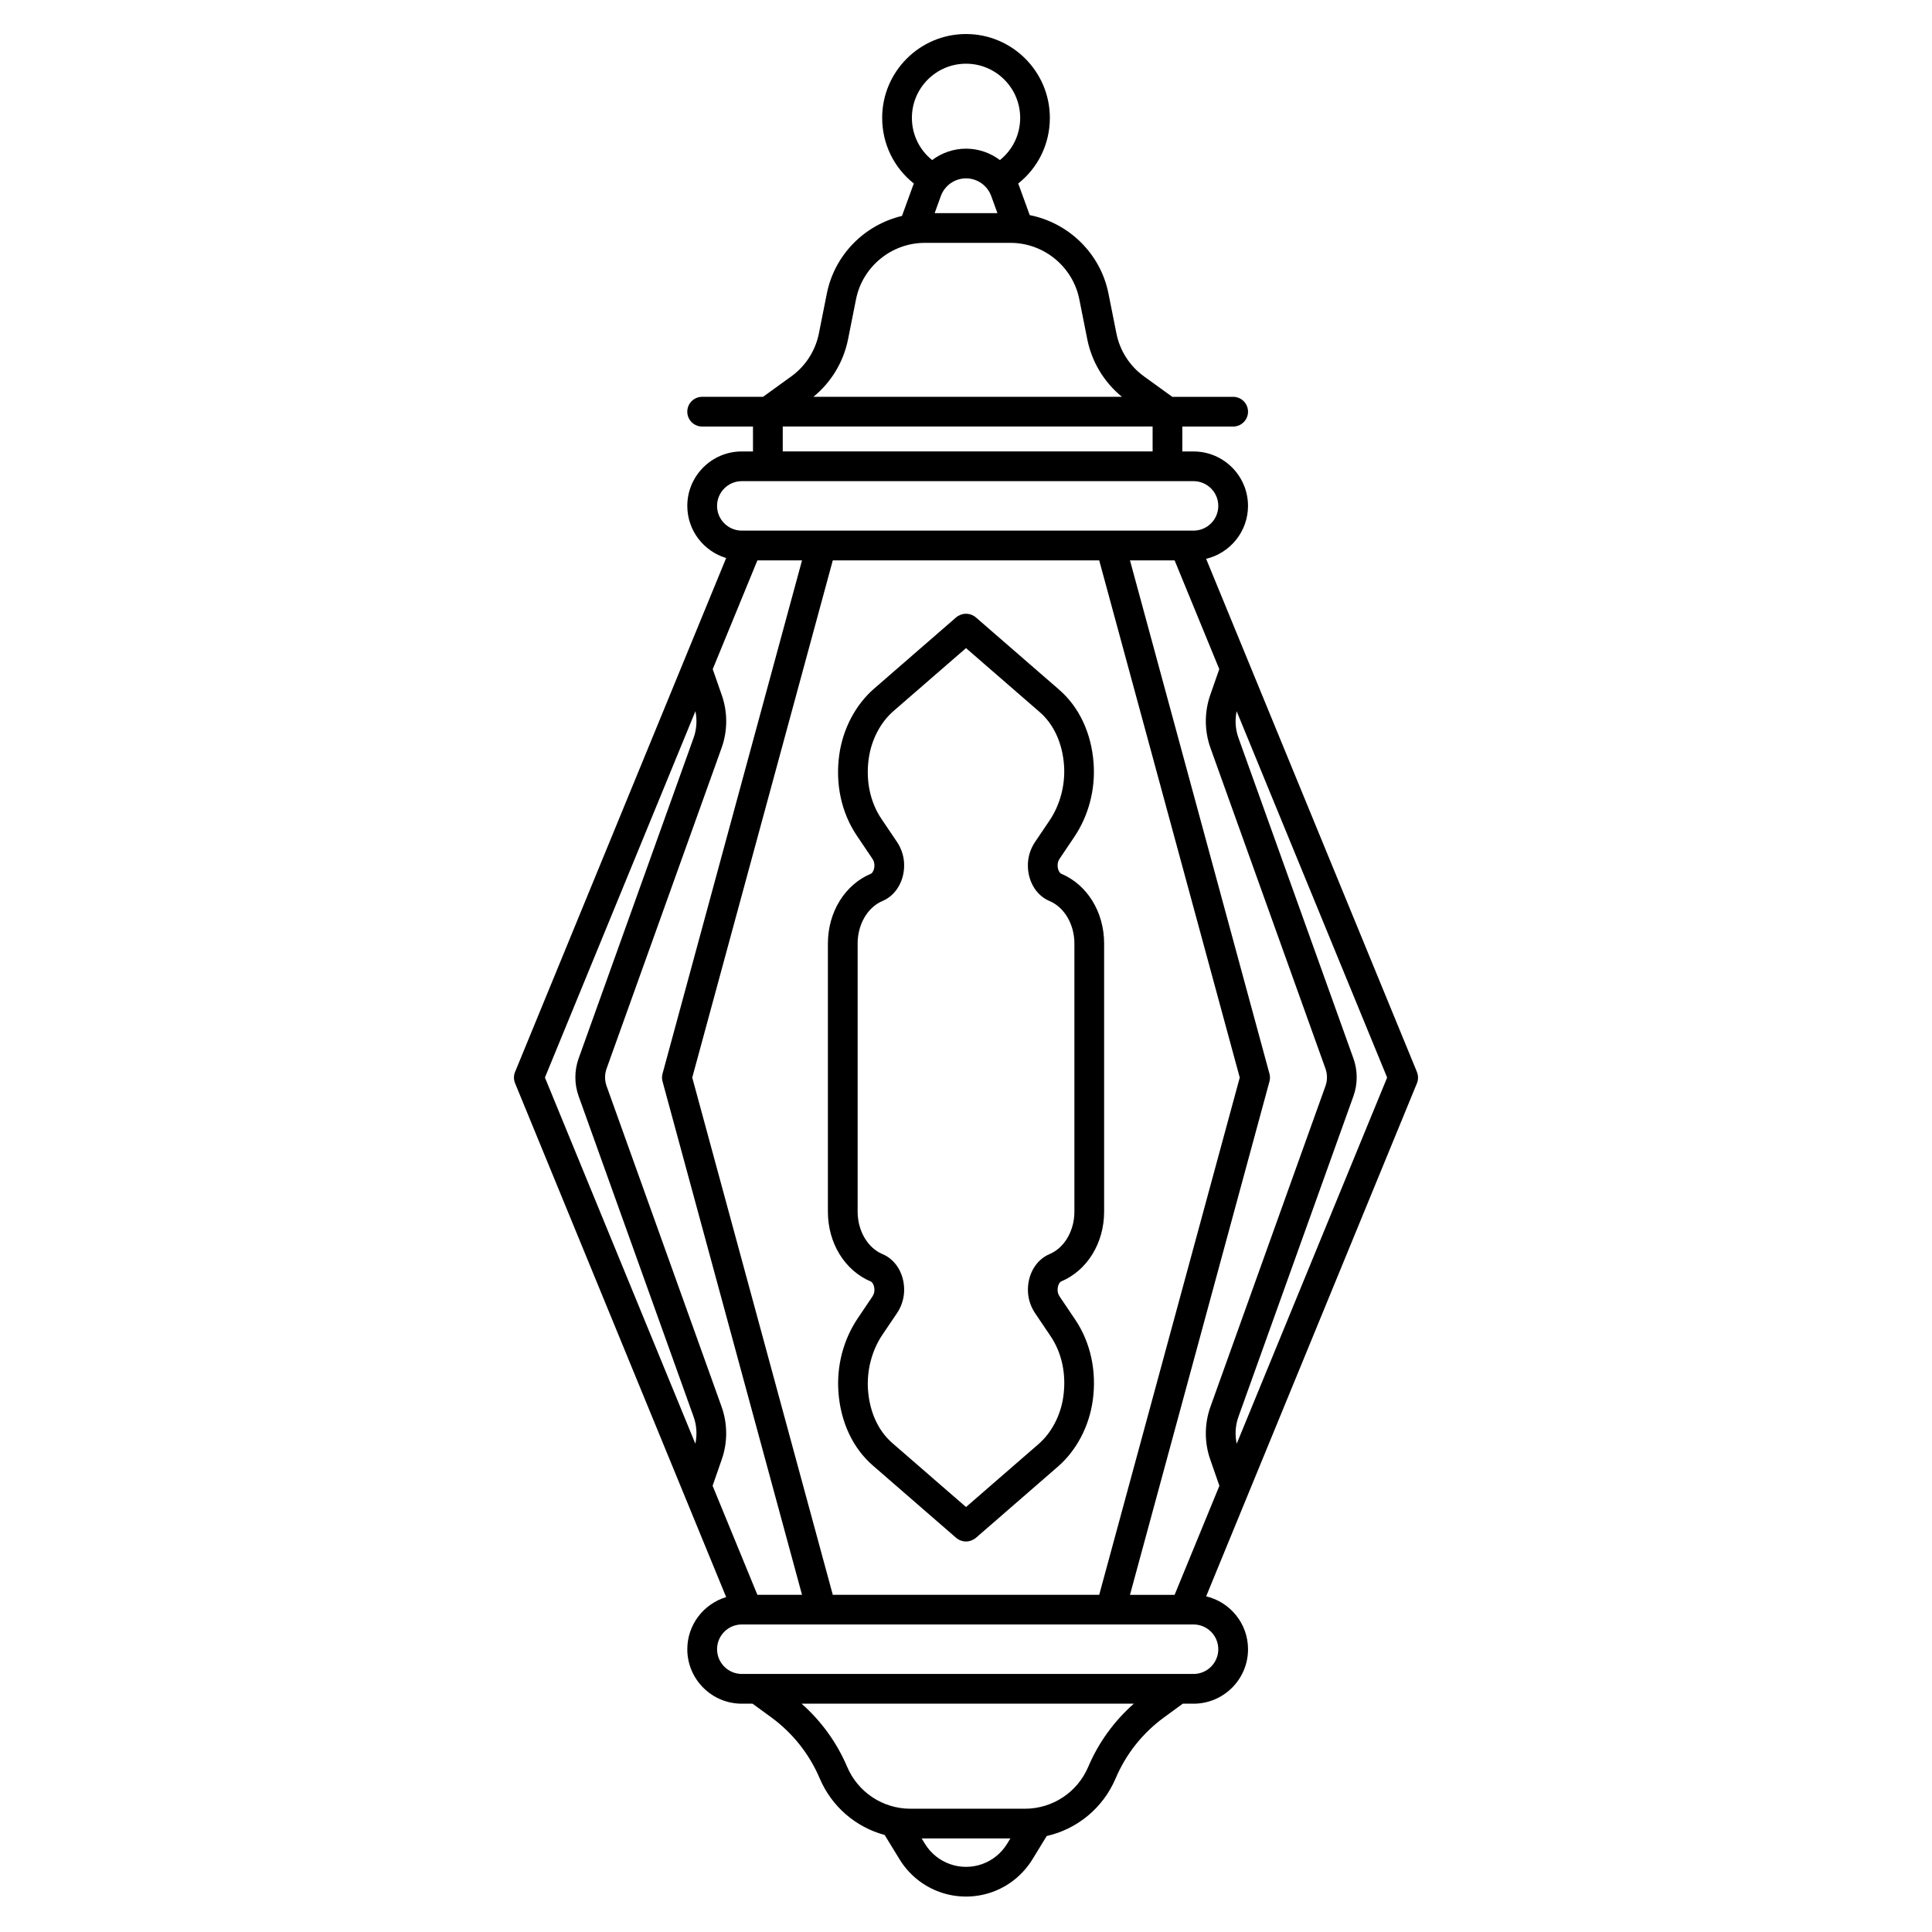
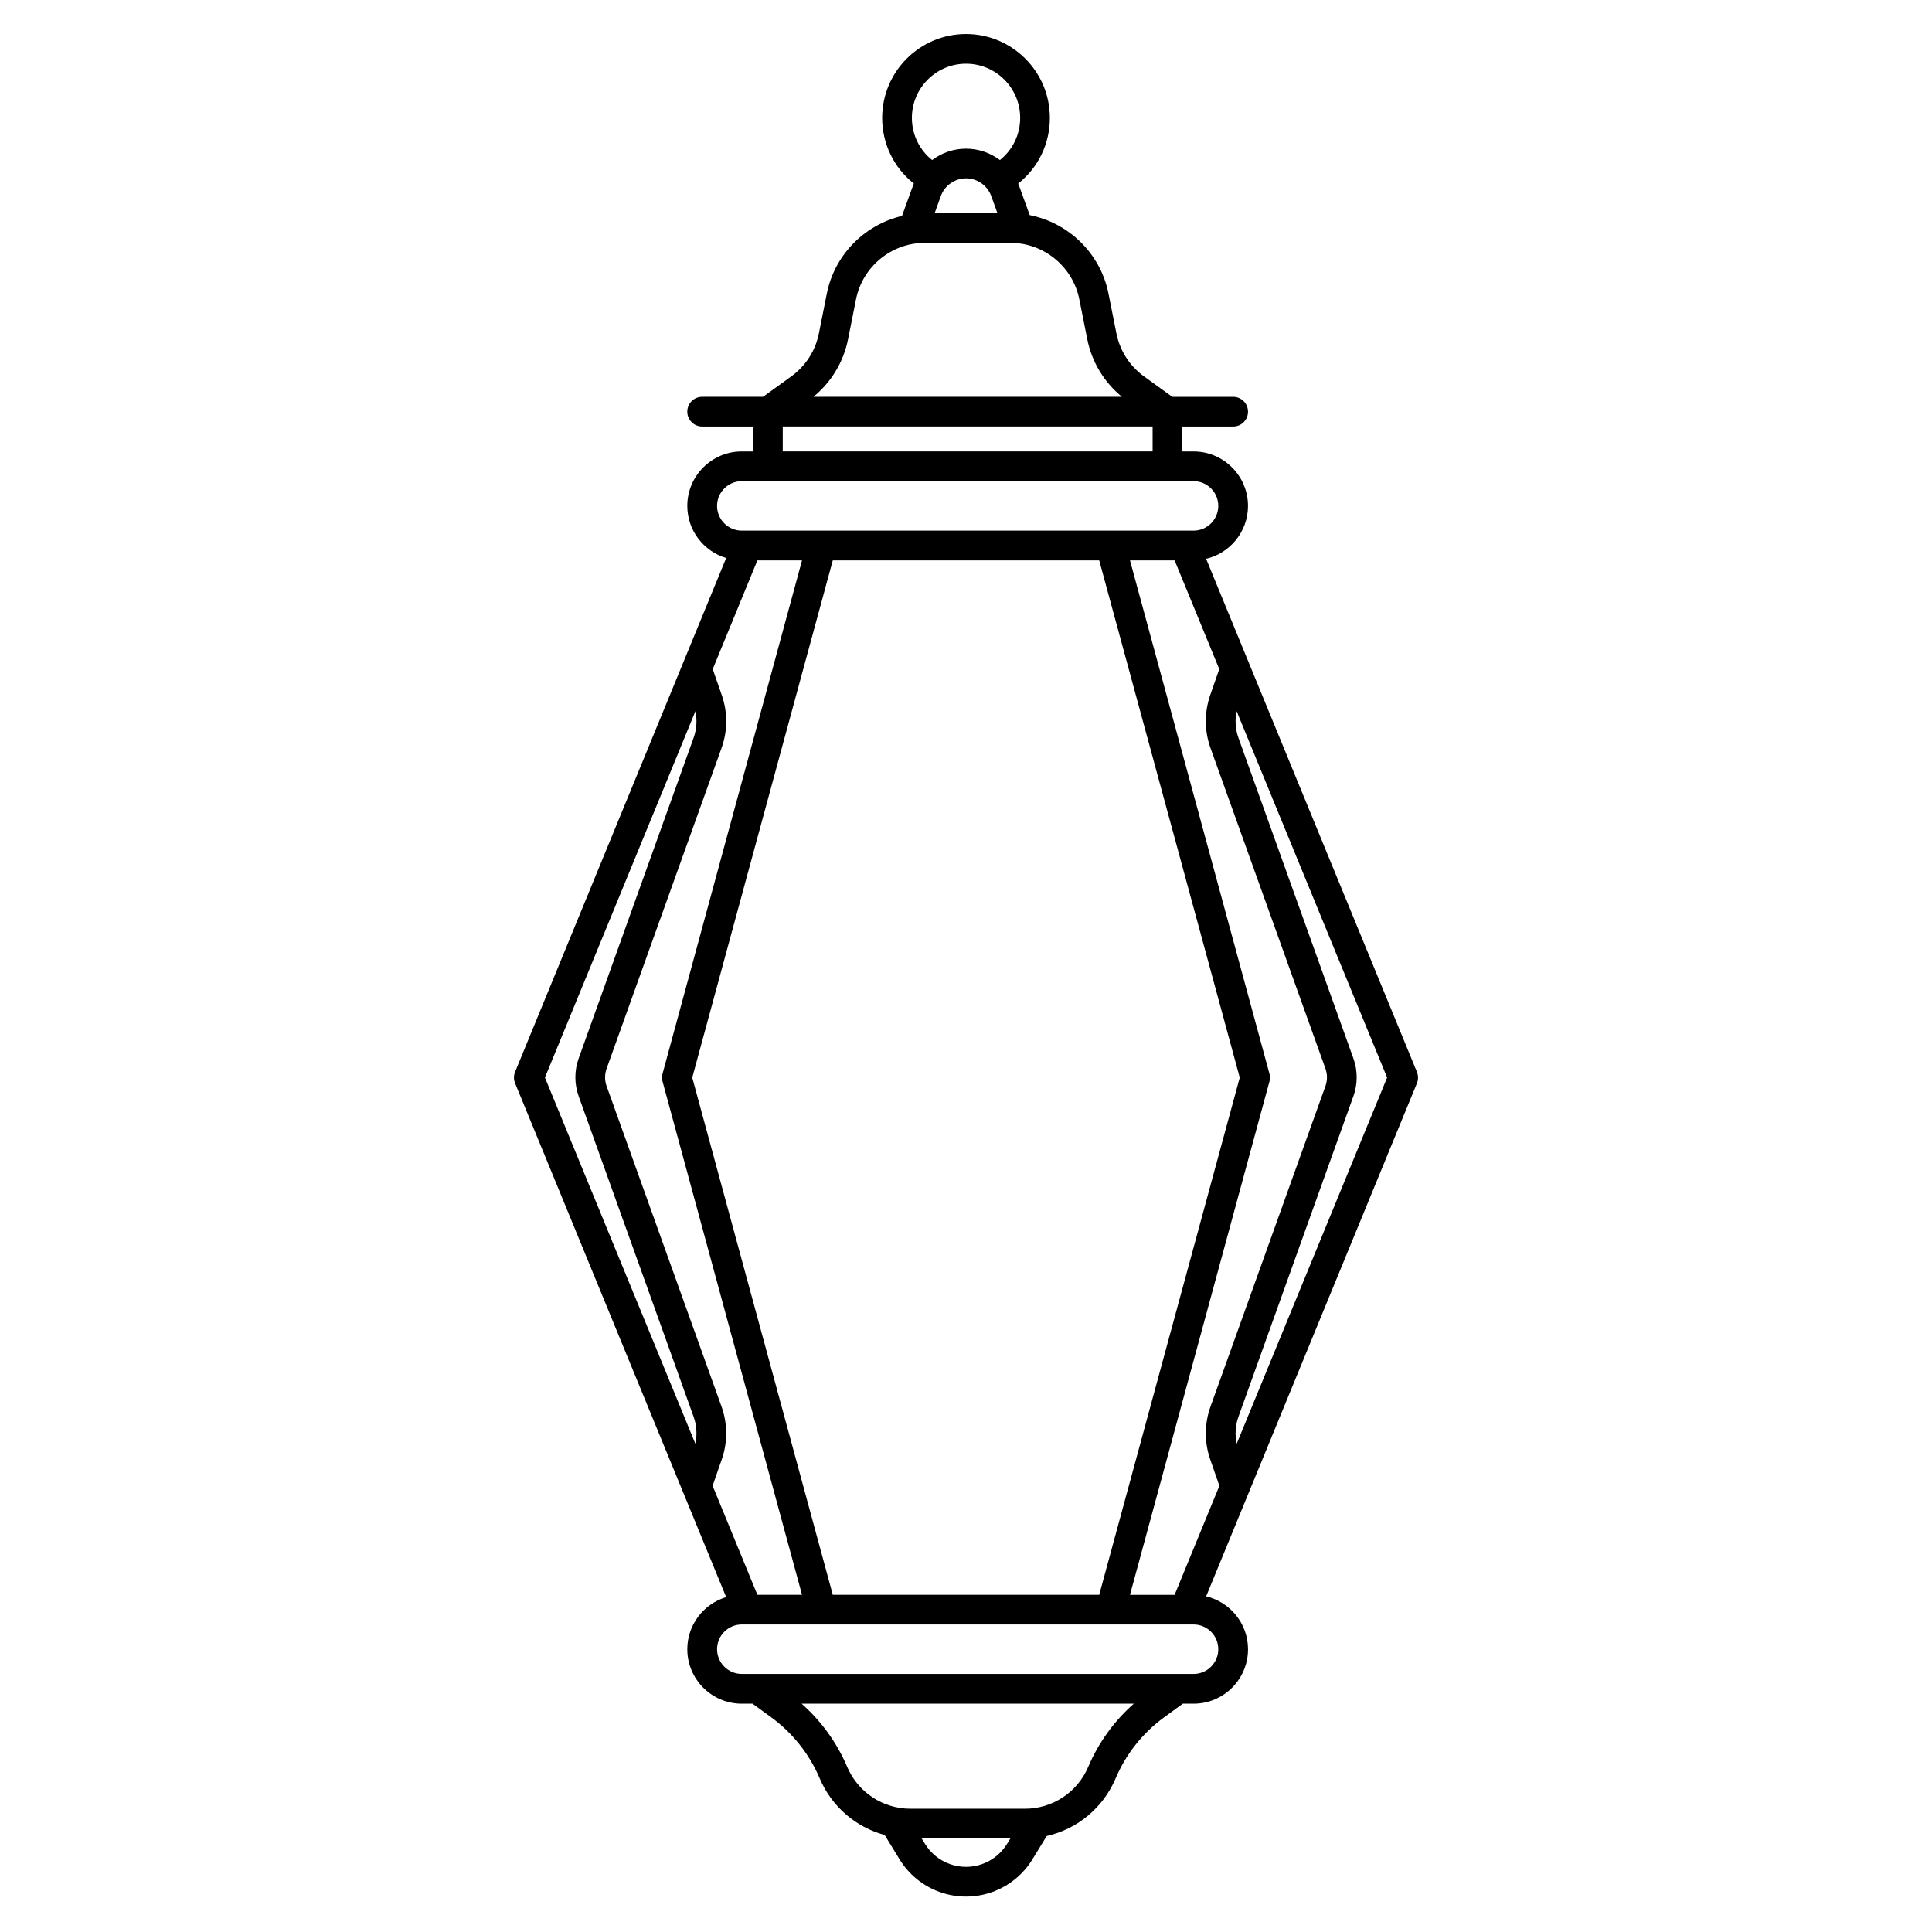
<svg xmlns="http://www.w3.org/2000/svg" fill="#000000" width="800px" height="800px" version="1.1" viewBox="144 144 512 512">
  <g>
-     <path d="m425.19 483.61c6.926-2.902 11.414-10.176 11.414-18.52v-71.047c0-8.344-4.477-15.605-11.414-18.52-0.344-0.148-0.992-1.043-0.906-2.449 0.031-0.523 0.227-1.074 0.551-1.543l3.836-5.699c3.816-5.656 5.648-12.605 5.144-19.562-0.57-7.949-3.809-14.867-9.121-19.484l-22.102-19.188c-0.727-0.609-1.652-0.945-2.598-0.945-0.945 0-1.938 0.375-2.648 0.992l-21.727 18.875c-4.879 4.242-8.234 10.598-9.199 17.457-1.094 7.785 0.562 15.418 4.656 21.492l4.094 6.07c0.324 0.473 0.512 1.023 0.551 1.543 0.09 1.406-0.551 2.312-0.906 2.461-6.926 2.902-11.414 10.176-11.414 18.52v71.055c0 8.344 4.477 15.605 11.414 18.52 0.344 0.148 0.992 1.043 0.906 2.449-0.031 0.523-0.227 1.074-0.551 1.543l-3.836 5.699c-3.816 5.656-5.648 12.605-5.144 19.562 0.57 7.949 3.809 14.867 9.121 19.484l22.023 19.121c0.738 0.648 1.691 1.012 2.676 1.012 0.945 0 1.938-0.375 2.648-0.992l21.727-18.875c4.879-4.242 8.234-10.598 9.199-17.457 1.094-7.785-0.562-15.418-4.656-21.492l-4.094-6.07c-0.324-0.473-0.512-1.023-0.551-1.543-0.086-1.426 0.555-2.32 0.906-2.469zm-8.758 2.961c0.129 1.918 0.777 3.797 1.879 5.441l4.094 6.07c3.012 4.457 4.211 10.145 3.387 16-0.699 5-3.102 9.594-6.562 12.605l-19.227 16.691-19.543-16.965c-3.731-3.238-6.012-8.246-6.434-14.102-0.363-5.125 1.023-10.449 3.828-14.602l3.848-5.699c1.102-1.633 1.75-3.523 1.879-5.441 0.297-4.555-1.996-8.668-5.719-10.223-3.938-1.652-6.582-6.18-6.582-11.258v-71.055c0-5.078 2.648-9.605 6.582-11.258 3.711-1.555 6.012-5.668 5.719-10.223-0.129-1.918-0.777-3.797-1.879-5.441l-4.094-6.07c-3.012-4.457-4.211-10.145-3.387-16 0.699-5 3.102-9.594 6.562-12.605l19.219-16.68 19.543 16.965c3.731 3.238 6.012 8.246 6.434 14.102 0.363 5.125-1.023 10.449-3.828 14.602l-3.848 5.699c-1.102 1.633-1.75 3.523-1.879 5.441-0.297 4.555 1.996 8.668 5.719 10.223 3.938 1.652 6.582 6.18 6.582 11.258v71.047c0 5.078-2.648 9.605-6.582 11.258-3.711 1.551-6.004 5.664-5.711 10.219z" />
    <path d="m519.5 428.07-55.863-135.98c6.348-1.504 11.098-7.211 11.098-14.023 0-7.949-6.477-14.426-14.426-14.426h-2.981v-6.602h13.473c2.176 0 3.938-1.762 3.938-3.938 0-2.176-1.762-3.938-3.938-3.938h-16.137l-7.469-5.402c-3.816-2.754-6.426-6.82-7.34-11.434l-2.098-10.527c-2.117-10.637-10.527-18.746-20.871-20.793l-2.812-7.742c-0.078-0.207-0.168-0.414-0.254-0.621 5.305-4.191 8.402-10.527 8.402-17.406 0-12.258-9.969-22.223-22.219-22.223s-22.219 9.969-22.219 22.219c0 6.879 3.102 13.207 8.402 17.406-0.09 0.207-0.176 0.414-0.254 0.621l-2.894 7.961c-9.898 2.344-17.859 10.262-19.918 20.574l-2.098 10.527c-0.914 4.613-3.523 8.68-7.34 11.434l-7.469 5.402h-16.137c-2.176 0-3.938 1.762-3.938 3.938 0 2.176 1.762 3.938 3.938 3.938h13.473v6.602h-2.981c-7.949 0-14.426 6.477-14.426 14.426 0 6.523 4.348 12.035 10.301 13.816l-55.941 136.19c-0.395 0.953-0.395 2.035 0 2.992l55.941 136.19c-5.953 1.781-10.301 7.301-10.301 13.816 0 7.949 6.477 14.426 14.426 14.426h2.863l4.961 3.621c5.656 4.133 10.098 9.723 12.84 16.176 3.188 7.508 9.594 12.941 17.211 14.996l3.965 6.477c2.449 3.996 6.231 7.074 10.648 8.648 2.242 0.797 4.594 1.199 6.945 1.199s4.703-0.402 6.945-1.199c4.418-1.574 8.195-4.656 10.648-8.648l3.797-6.199c8.078-1.832 14.926-7.418 18.262-15.273 2.734-6.453 7.172-12.043 12.84-16.176l4.961-3.621h2.863c7.949 0 14.426-6.477 14.426-14.426 0-6.809-4.742-12.516-11.098-14.023l55.863-135.98c0.383-0.949 0.383-2.031-0.012-2.988zm-54.719-85.871 30.473 84.977c0.543 1.504 0.543 3.16 0 4.656l-30.473 84.977c-1.605 4.477-1.633 9.426-0.07 13.922l2.441 7.027-11.867 28.891h-11.828l36.961-136.04c0.188-0.68 0.188-1.387 0-2.066l-36.961-136.04h11.828l11.836 28.82-2.422 6.945c-1.543 4.5-1.523 9.441 0.082 13.93zm-129.55 174.61-30.473-84.977c-0.543-1.504-0.543-3.16 0-4.656l30.473-84.977c1.605-4.477 1.633-9.426 0.07-13.922l-2.422-6.945 11.836-28.82h11.828l-36.961 136.02c-0.188 0.68-0.188 1.387 0 2.066l36.961 136.04h-11.828l-11.867-28.891 2.441-7.027c1.562-4.488 1.543-9.438-0.059-13.914zm29.469 49.832-37.246-137.07 37.246-137.07h70.602l37.246 137.07-37.246 137.07zm28.637-370.7c1.012-2.793 3.699-4.676 6.672-4.676s5.656 1.879 6.672 4.676l1.652 4.547h-16.641zm6.672-35.059c7.91 0 14.348 6.434 14.348 14.348 0 4.418-1.977 8.48-5.363 11.188-2.539-1.91-5.676-3.019-8.984-3.019-3.316 0-6.445 1.113-8.984 3.019-3.387-2.707-5.363-6.781-5.363-11.188 0-7.914 6.434-14.348 14.348-14.348zm-31.254 72.973 2.098-10.527c1.723-8.668 9.398-14.965 18.234-14.965h22.711c8.836 0 16.512 6.297 18.234 14.965l2.098 10.527c1.199 6.051 4.449 11.426 9.191 15.301h-81.75c4.738-3.875 7.984-9.25 9.184-15.301zm-17.316 23.172h98.016v6.602h-98.016zm-17.41 21.039c0-3.609 2.941-6.555 6.555-6.555h119.72c3.609 0 6.555 2.941 6.555 6.555 0 3.609-2.941 6.555-6.555 6.555h-119.71c-3.621 0-6.566-2.941-6.566-6.555zm-5.734 54.406c0.48 2.344 0.336 4.793-0.48 7.055l-30.473 84.977c-1.152 3.219-1.152 6.762 0 9.977l30.473 84.977c0.828 2.293 0.965 4.781 0.461 7.144l-39.863-97.043zm76.004 305.52c-2.766 0.992-5.816 0.992-8.582 0-2.727-0.973-5.066-2.875-6.582-5.344l-0.887-1.445h23.52l-0.887 1.445c-1.516 2.469-3.848 4.367-6.582 5.344zm28.102-25.781c-2.863 6.762-9.457 11.121-16.797 11.121h-30.309c-7.34 0-13.934-4.367-16.797-11.121-2.727-6.426-6.867-12.121-12.074-16.727h88.059c-5.203 4.594-9.355 10.301-12.082 16.727zm34.461-31.152c0 3.609-2.941 6.555-6.555 6.555l-119.72-0.004c-3.609 0-6.555-2.941-6.555-6.555 0-3.609 2.941-6.555 6.555-6.555h1.484 0.012 115.84 0.012 2.363c3.621 0.004 6.562 2.945 6.562 6.559zm4.879-54.457c-0.512-2.371-0.363-4.852 0.461-7.144l30.473-84.977c1.152-3.219 1.152-6.762 0-9.977l-30.473-84.977c-0.816-2.262-0.965-4.715-0.48-7.055l39.883 97.09z" />
  </g>
</svg>